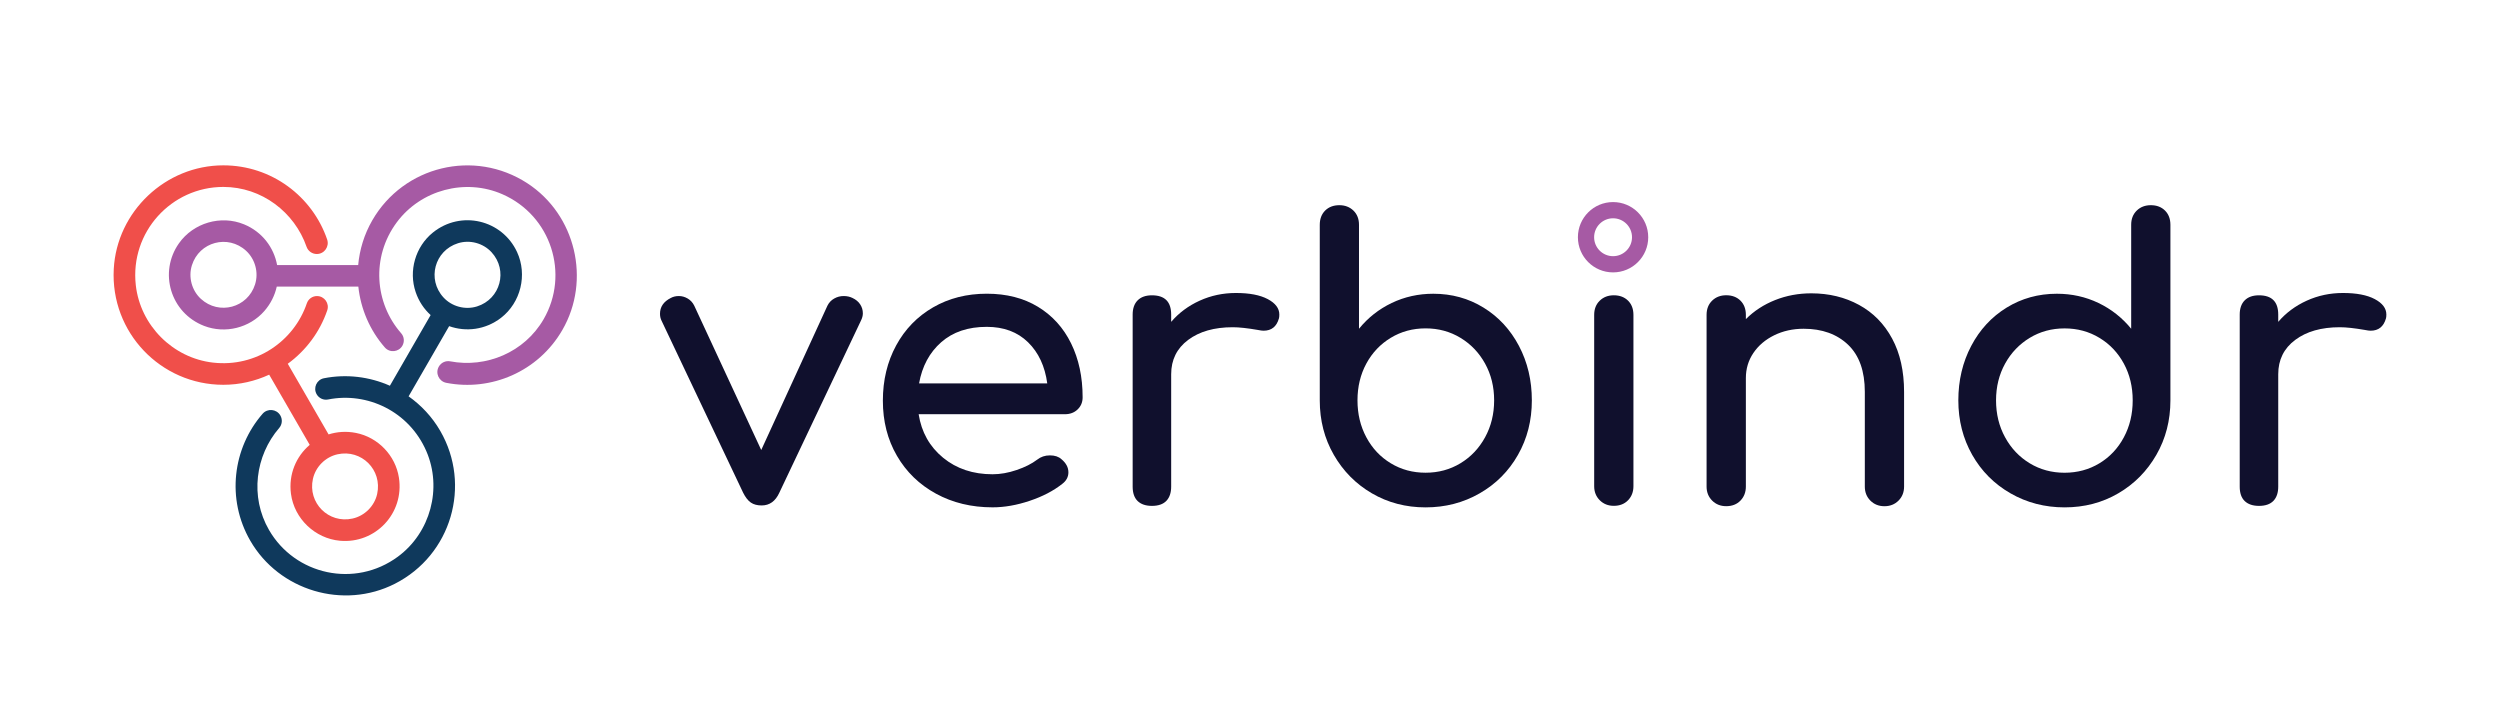
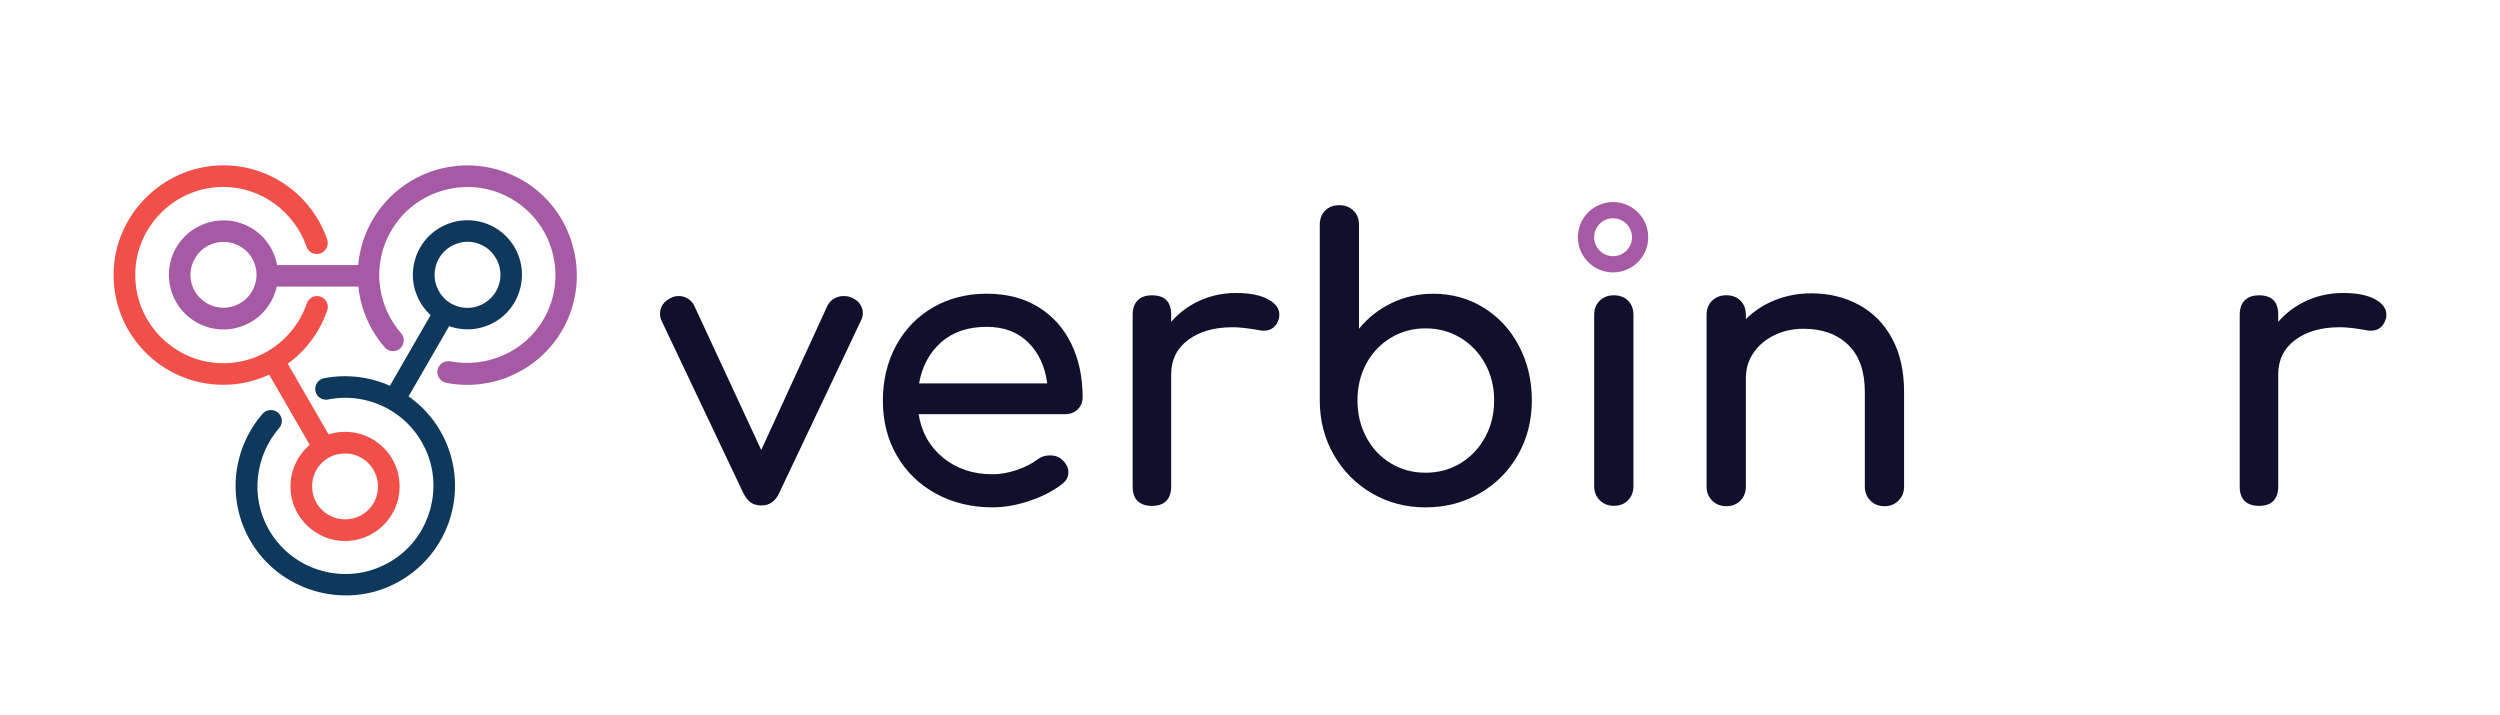
<svg xmlns="http://www.w3.org/2000/svg" version="1.0" id="Layer_1" x="0px" y="0px" viewBox="0 0 841.89 240.94" enable-background="new 0 0 841.89 240.94" xml:space="preserve">
  <g>
    <path fill="#10102D" d="M289.66,102.48c0.6,0.91,0.91,1.92,0.91,3.05c0,0.78-0.22,1.6-0.65,2.46l-27.48,57.94   c-1.3,2.85-3.28,4.28-5.96,4.28c-1.47,0-2.68-0.32-3.63-0.97c-0.95-0.65-1.81-1.75-2.59-3.31l-27.48-57.94   c-0.35-0.69-0.52-1.47-0.52-2.33c0-2.33,1.21-4.1,3.63-5.32c0.78-0.43,1.69-0.65,2.72-0.65c1.04,0,2.03,0.28,2.98,0.84   c0.95,0.56,1.69,1.36,2.2,2.4l22.56,48.61l22.3-48.61c0.52-1.04,1.27-1.84,2.27-2.4c0.99-0.56,2.05-0.84,3.18-0.84   c1.12,0,2.12,0.22,2.98,0.65C288.19,100.86,289.06,101.57,289.66,102.48z" />
    <path fill="#10102D" d="M362.9,137.87c-1.12,1.08-2.55,1.62-4.28,1.62h-49.26c0.95,6.05,3.7,10.93,8.23,14.65   c4.54,3.72,10.09,5.57,16.66,5.57c2.59,0,5.29-0.47,8.1-1.43c2.81-0.95,5.12-2.12,6.94-3.5c1.21-0.95,2.63-1.43,4.28-1.43   c1.64,0,2.94,0.43,3.89,1.3c1.56,1.3,2.33,2.77,2.33,4.41c0,1.55-0.69,2.85-2.07,3.89c-2.94,2.33-6.59,4.24-10.95,5.7   c-4.36,1.47-8.53,2.2-12.51,2.2c-7.09,0-13.44-1.53-19.06-4.6c-5.62-3.07-10-7.32-13.16-12.77c-3.16-5.44-4.73-11.62-4.73-18.54   c0-6.91,1.49-13.11,4.47-18.6c2.98-5.49,7.13-9.76,12.44-12.83c5.32-3.07,11.34-4.6,18.08-4.6c6.65,0,12.4,1.47,17.24,4.41   c4.84,2.94,8.56,7.04,11.15,12.31c2.59,5.27,3.89,11.32,3.89,18.15C364.59,135.43,364.02,136.79,362.9,137.87z M316.95,115.25   c-3.93,3.46-6.42,8.08-7.45,13.87h43.17c-0.78-5.79-2.94-10.41-6.48-13.87c-3.54-3.45-8.17-5.18-13.87-5.18   C326,110.06,320.88,111.79,316.95,115.25z" />
    <path fill="#10102D" d="M426.93,100.73c2.59,1.38,3.89,3.11,3.89,5.19c0,0.61-0.05,1.04-0.13,1.3c-0.78,2.77-2.51,4.15-5.18,4.15   c-0.43,0-1.08-0.08-1.94-0.26c-3.46-0.6-6.27-0.91-8.43-0.91c-6.22,0-11.23,1.43-15.04,4.28c-3.8,2.85-5.7,6.7-5.7,11.54v37.85   c0,2.07-0.54,3.67-1.62,4.8c-1.08,1.12-2.7,1.69-4.86,1.69c-2.07,0-3.67-0.54-4.8-1.62c-1.12-1.08-1.69-2.7-1.69-4.86v-57.94   c0-2.07,0.56-3.67,1.69-4.8c1.12-1.12,2.72-1.69,4.8-1.69c4.32,0,6.48,2.16,6.48,6.48v2.46c2.59-3.02,5.79-5.4,9.59-7.13   c3.8-1.73,7.86-2.59,12.19-2.59C420.76,98.66,424.34,99.35,426.93,100.73z" />
    <path fill="#10102D" d="M451.04,69.1c1.9,0,3.48,0.61,4.73,1.81c1.25,1.21,1.88,2.81,1.88,4.8v35c3.02-3.71,6.7-6.61,11.02-8.68   c4.32-2.07,8.99-3.11,14-3.11c6.22,0,11.86,1.55,16.92,4.67c5.06,3.11,9.03,7.41,11.93,12.9c2.89,5.49,4.34,11.6,4.34,18.34   c0,6.74-1.55,12.86-4.67,18.34c-3.11,5.49-7.41,9.81-12.9,12.96c-5.49,3.16-11.56,4.73-18.21,4.73c-6.66,0-12.68-1.58-18.08-4.73   c-5.4-3.15-9.68-7.47-12.83-12.96c-3.16-5.49-4.73-11.6-4.73-18.34V75.71c0-1.99,0.6-3.59,1.81-4.8   C447.46,69.71,449.05,69.1,451.04,69.1z M480.08,159.19c4.32,0,8.23-1.06,11.73-3.18c3.5-2.12,6.26-5.03,8.3-8.75   c2.03-3.71,3.05-7.86,3.05-12.44c0-4.58-1.02-8.7-3.05-12.38c-2.03-3.67-4.8-6.57-8.3-8.68c-3.5-2.12-7.41-3.18-11.73-3.18   c-4.32,0-8.23,1.06-11.73,3.18c-3.5,2.12-6.24,5.01-8.23,8.68c-1.99,3.67-2.98,7.8-2.98,12.38c0,4.58,0.99,8.73,2.98,12.44   c1.99,3.72,4.73,6.63,8.23,8.75C471.85,158.14,475.76,159.19,480.08,159.19z" />
    <path fill="#10102D" d="M538.73,101.25c1.25-1.21,2.83-1.81,4.73-1.81c1.99,0,3.58,0.61,4.8,1.81c1.21,1.21,1.81,2.81,1.81,4.8   v57.68c0,1.9-0.61,3.48-1.81,4.73c-1.21,1.25-2.81,1.88-4.8,1.88c-1.9,0-3.48-0.63-4.73-1.88c-1.25-1.25-1.88-2.83-1.88-4.73   v-57.68C536.85,104.06,537.48,102.46,538.73,101.25z" />
    <path fill="#10102D" d="M626.04,102.68c4.75,2.59,8.47,6.37,11.15,11.34c2.68,4.97,4.02,10.95,4.02,17.95v31.89   c0,1.9-0.63,3.48-1.88,4.73c-1.25,1.25-2.83,1.88-4.73,1.88c-1.9,0-3.48-0.63-4.73-1.88c-1.25-1.25-1.88-2.83-1.88-4.73v-31.89   c0-7-1.88-12.29-5.64-15.88c-3.76-3.58-8.75-5.38-14.97-5.38c-3.63,0-6.94,0.74-9.92,2.2c-2.98,1.47-5.31,3.46-7,5.96   c-1.69,2.51-2.53,5.31-2.53,8.43v36.55c0,1.9-0.61,3.48-1.82,4.73c-1.21,1.25-2.81,1.88-4.8,1.88c-1.9,0-3.48-0.63-4.73-1.88   c-1.25-1.25-1.88-2.83-1.88-4.73v-57.81c0-1.99,0.63-3.59,1.88-4.8c1.25-1.21,2.83-1.81,4.73-1.81c1.99,0,3.58,0.61,4.8,1.81   c1.21,1.21,1.82,2.81,1.82,4.8v1.43c2.76-2.77,6.05-4.9,9.85-6.42c3.8-1.51,7.86-2.27,12.19-2.27   C615.92,98.79,621.28,100.08,626.04,102.68z" />
-     <path fill="#10102D" d="M729.09,70.92c1.21,1.21,1.81,2.81,1.81,4.8v59.11c0,6.74-1.58,12.86-4.73,18.34   c-3.15,5.49-7.43,9.81-12.83,12.96c-5.4,3.16-11.43,4.73-18.08,4.73s-12.73-1.58-18.21-4.73c-5.49-3.15-9.79-7.47-12.9-12.96   c-3.11-5.49-4.67-11.6-4.67-18.34c0-6.74,1.45-12.85,4.34-18.34c2.89-5.49,6.87-9.79,11.93-12.9c5.06-3.11,10.69-4.67,16.92-4.67   c5.01,0,9.68,1.04,14,3.11c4.32,2.07,7.99,4.97,11.02,8.68v-35c0-1.99,0.63-3.59,1.88-4.8c1.25-1.21,2.83-1.81,4.73-1.81   C726.28,69.1,727.88,69.71,729.09,70.92z M706.99,156.02c3.5-2.12,6.24-5.03,8.23-8.75c1.99-3.71,2.98-7.86,2.98-12.44   c0-4.58-0.99-8.7-2.98-12.38c-1.99-3.67-4.73-6.57-8.23-8.68c-3.5-2.12-7.41-3.18-11.73-3.18c-4.32,0-8.23,1.06-11.73,3.18   c-3.5,2.12-6.27,5.01-8.3,8.68c-2.03,3.67-3.05,7.8-3.05,12.38c0,4.58,1.01,8.73,3.05,12.44c2.03,3.72,4.8,6.63,8.3,8.75   c3.5,2.12,7.41,3.18,11.73,3.18C699.58,159.19,703.49,158.14,706.99,156.02z" />
    <path fill="#10102D" d="M799.73,100.73c2.59,1.38,3.89,3.11,3.89,5.19c0,0.61-0.05,1.04-0.13,1.3c-0.78,2.77-2.51,4.15-5.18,4.15   c-0.43,0-1.08-0.08-1.94-0.26c-3.46-0.6-6.27-0.91-8.42-0.91c-6.22,0-11.24,1.43-15.04,4.28c-3.8,2.85-5.7,6.7-5.7,11.54v37.85   c0,2.07-0.54,3.67-1.62,4.8c-1.08,1.12-2.7,1.69-4.86,1.69c-2.07,0-3.67-0.54-4.8-1.62c-1.13-1.08-1.69-2.7-1.69-4.86v-57.94   c0-2.07,0.56-3.67,1.69-4.8c1.12-1.12,2.72-1.69,4.8-1.69c4.32,0,6.48,2.16,6.48,6.48v2.46c2.59-3.02,5.79-5.4,9.59-7.13   c3.8-1.73,7.86-2.59,12.19-2.59C793.55,98.66,797.14,99.35,799.73,100.73z" />
  </g>
  <g>
    <path fill="#F04F4A" d="M103.33,102.14c-4.32,12.74-17.08,21.63-31.59,19.97c-13.55-1.55-24.49-12.52-26.01-26.08   c-2-17.88,12-33.08,29.48-33.08c12.95,0,23.99,8.54,28.03,20.16c0.51,1.46,1.9,2.43,3.44,2.43h0c2.53,0,4.31-2.5,3.49-4.9   c-4.98-14.52-18.74-24.96-34.95-24.96c-19.43-0.01-35.88,15.53-36.91,34.93c-1.14,21.32,15.82,38.97,36.9,38.97   c5.52,0,10.74-1.24,15.44-3.41l13.65,23.64c-4.55,3.87-7.19,9.9-6.31,16.52c1.12,8.36,8.1,15.01,16.5,15.77   c11.9,1.07,21.72-9.21,19.85-21.25c-1.16-7.48-7.05-13.6-14.47-15.06c-3.25-0.64-6.38-0.4-9.22,0.5l-13.74-23.79   c6.1-4.44,10.8-10.7,13.29-17.98c0.81-2.36-0.96-4.82-3.45-4.82h0C105.21,99.69,103.83,100.68,103.33,102.14z M118.74,174.62   c-8.08,1.81-15.16-5.27-13.36-13.36c0.91-4.08,4.2-7.36,8.27-8.27c8.08-1.8,15.16,5.27,13.36,13.36   C126.11,170.42,122.82,173.71,118.74,174.62z" />
    <path fill="#A65AA4" d="M135.1,112.23c-8.88-10.11-10.19-25.61-1.5-37.34c8.12-10.96,23.09-14.95,35.58-9.48   c16.48,7.21,22.64,26.93,13.9,42.07c-6.48,11.22-19.39,16.51-31.48,14.2c-1.52-0.29-3.05,0.43-3.82,1.77v0   c-1.27,2.19,0.01,4.98,2.5,5.47c15.06,2.95,30.98-3.75,39.09-17.78c9.72-16.82,4.49-38.84-11.79-49.43   c-17.9-11.65-41.66-5.79-52.2,12.47c-2.76,4.78-4.29,9.92-4.76,15.08l-27.3,0c-1.08-5.87-4.98-11.18-11.15-13.72   c-7.8-3.21-17.05-0.49-21.91,6.4c-6.88,9.77-2.88,23.42,8.48,27.81c7.06,2.73,15.3,0.7,20.28-5.01c2.18-2.5,3.54-5.33,4.18-8.23   l27.47,0c0.8,7.51,3.86,14.71,8.93,20.5c1.64,1.88,4.65,1.58,5.9-0.58v0C136.28,115.07,136.12,113.39,135.1,112.23z M64.62,89.34   c2.48-7.9,12.15-10.49,18.25-4.89c3.07,2.83,4.28,7.32,3.03,11.3c-2.48,7.9-12.15,10.49-18.25,4.89   C64.58,97.82,63.37,93.32,64.62,89.34z" />
    <path fill="#0F395C" d="M110.47,134.53c13.2-2.63,27.27,3.98,33.09,17.38c5.43,12.51,1.4,27.47-9.58,35.56   c-14.48,10.67-34.65,6.14-43.39-9c-6.48-11.22-4.6-25.05,3.44-34.36c1.01-1.17,1.15-2.86,0.38-4.2h0   c-1.27-2.19-4.32-2.48-5.98-0.57c-10.08,11.57-12.24,28.71-4.15,42.74c9.71,16.83,31.39,23.31,48.7,14.5   c19.04-9.68,25.84-33.19,15.3-51.44c-2.76-4.78-6.45-8.68-10.68-11.67l13.65-23.64c5.62,2,12.17,1.28,17.46-2.79   c6.68-5.15,8.95-14.52,5.41-22.17c-5.02-10.84-18.84-14.2-28.33-6.57c-5.9,4.75-8.25,12.9-5.81,20.07   c1.07,3.14,2.84,5.73,5.04,7.73L131.3,129.9c-6.9-3.06-14.67-4.01-22.21-2.52c-2.45,0.48-3.7,3.24-2.45,5.4l0,0   C107.41,134.12,108.95,134.83,110.47,134.53z M165.53,84.94c5.61,6.1,3.01,15.77-4.89,18.25c-3.98,1.25-8.48,0.05-11.3-3.03   c-5.6-6.1-3.01-15.77,4.89-18.25C158.21,80.66,162.7,81.86,165.53,84.94z" />
  </g>
  <path fill="#A65AA4" d="M543.21,73.51c3.52,0,6.38,2.86,6.38,6.38s-2.86,6.38-6.38,6.38c-3.52,0-6.38-2.86-6.38-6.38  S539.69,73.51,543.21,73.51 M543.21,68.05c-6.54,0-11.84,5.3-11.84,11.84c0,6.54,5.3,11.84,11.84,11.84s11.84-5.3,11.84-11.84  C555.05,73.35,549.75,68.05,543.21,68.05L543.21,68.05z" />
</svg>